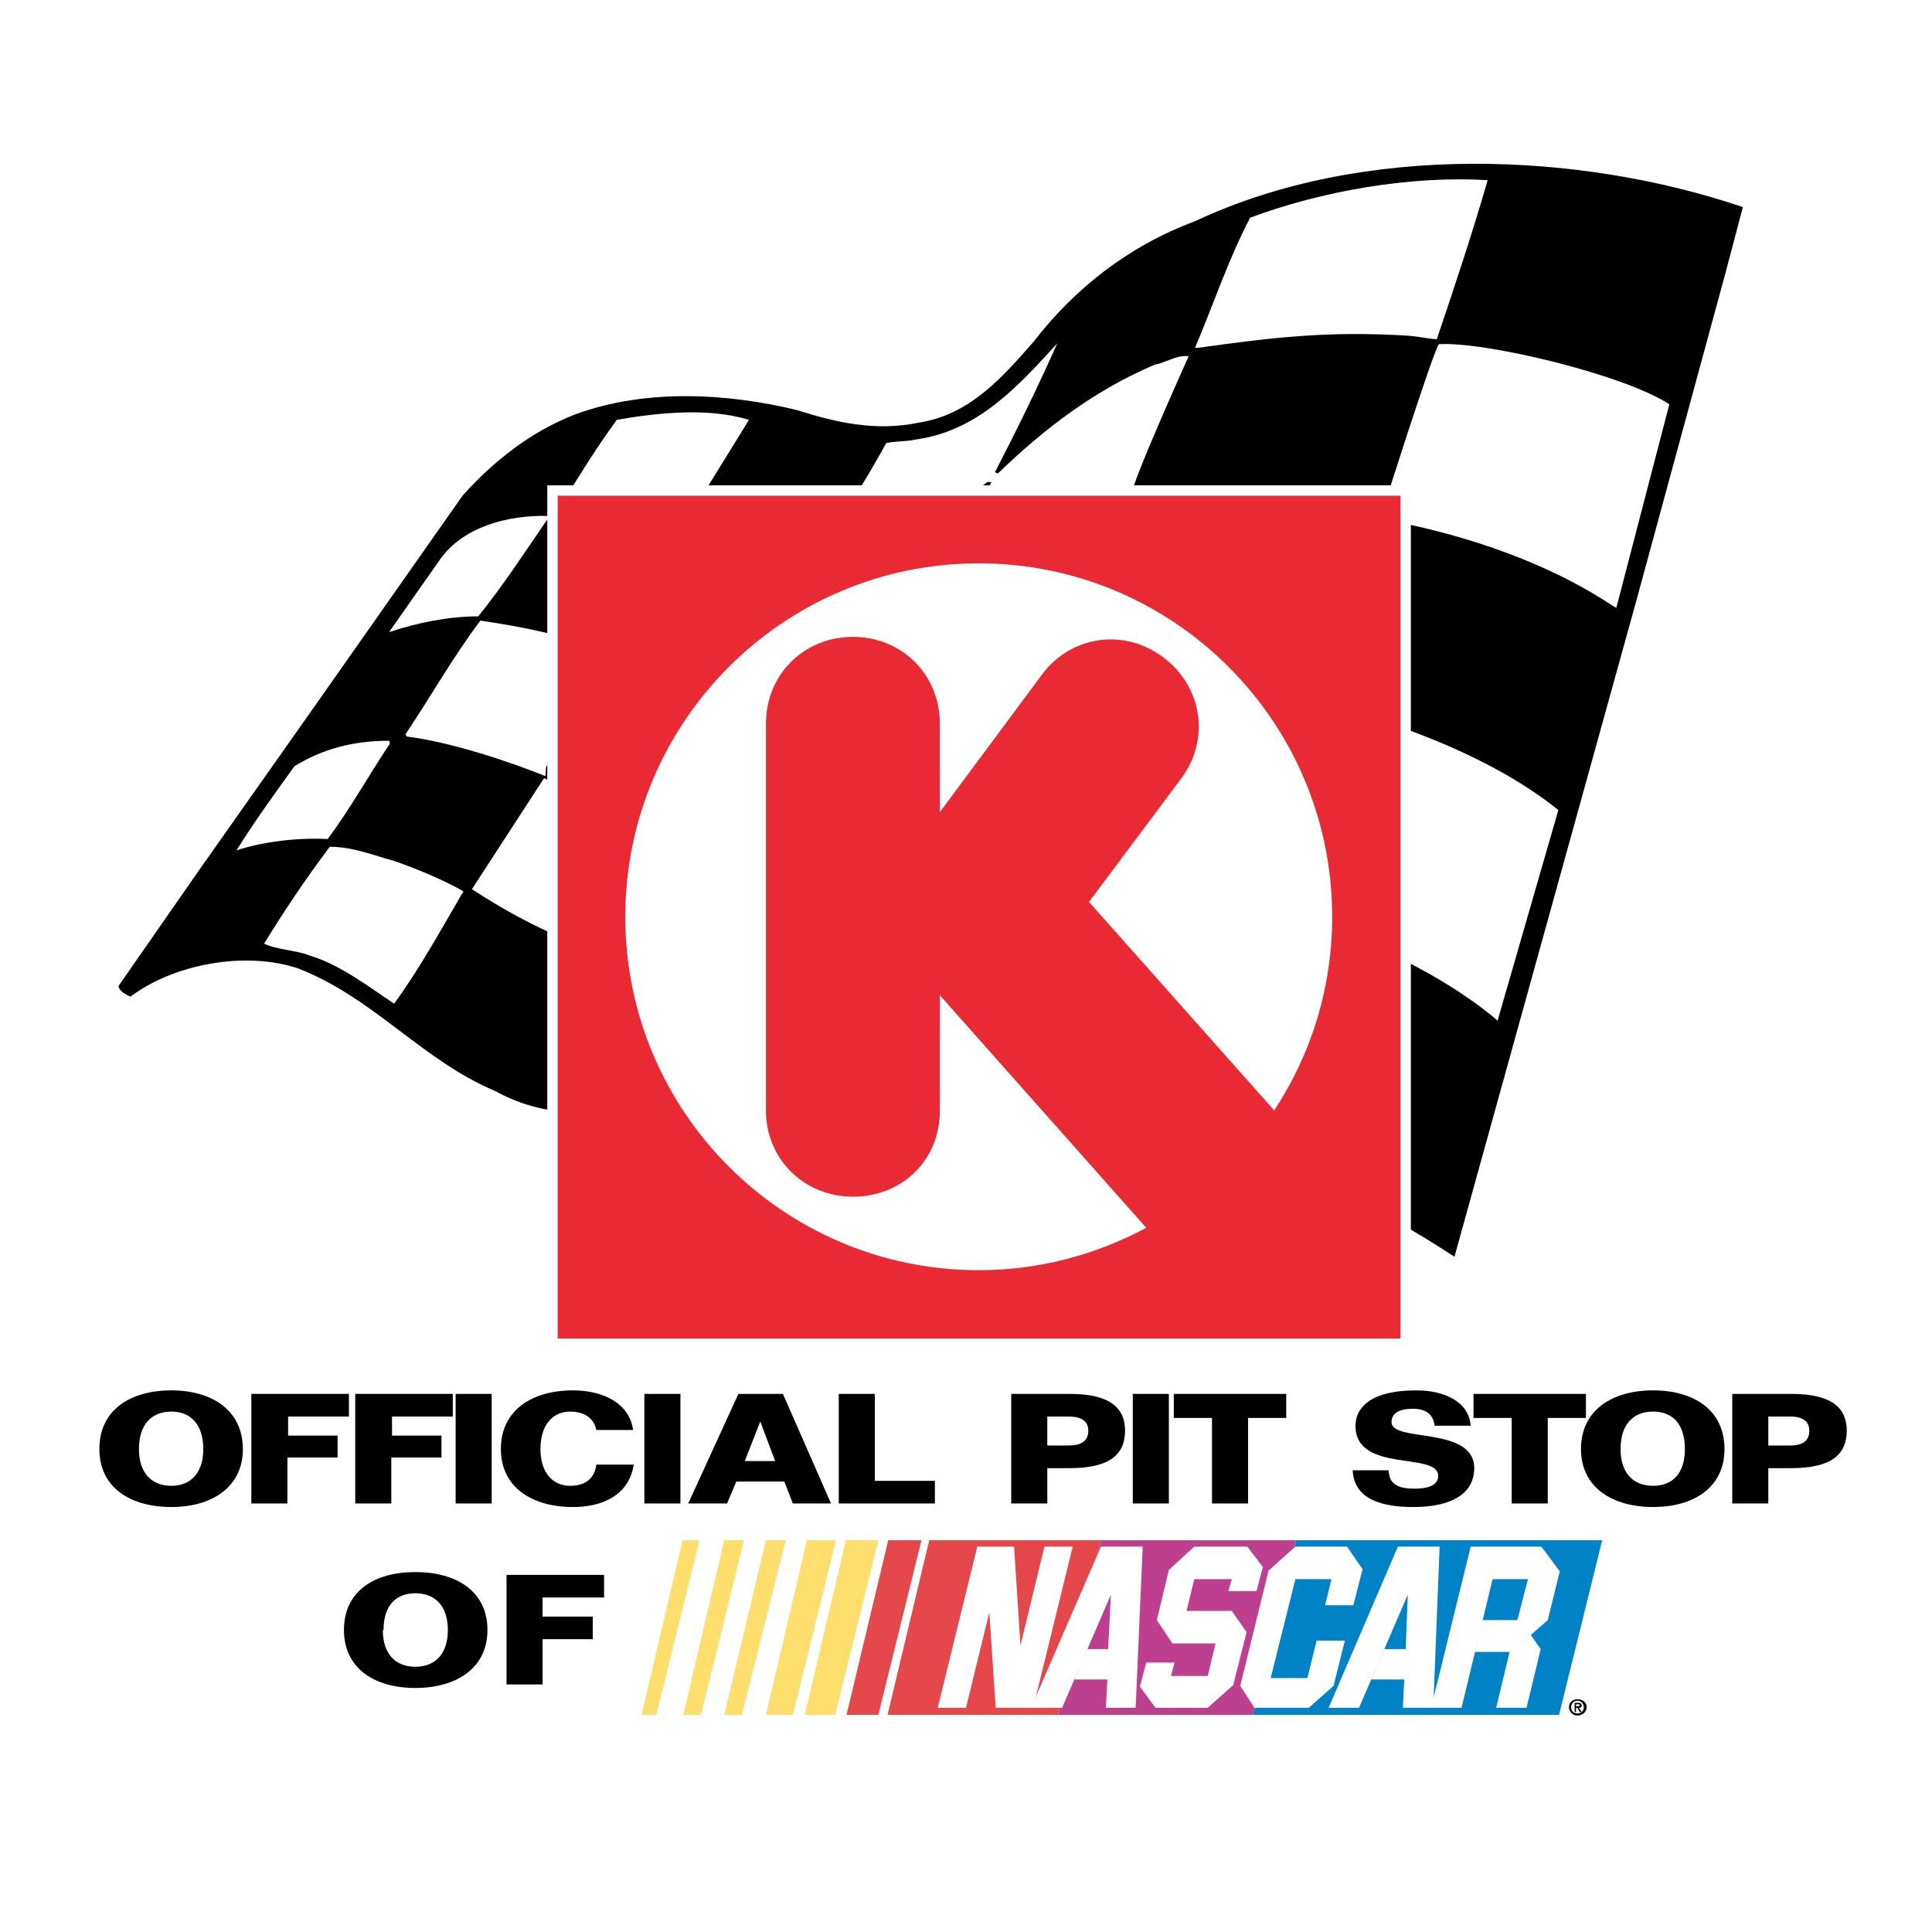
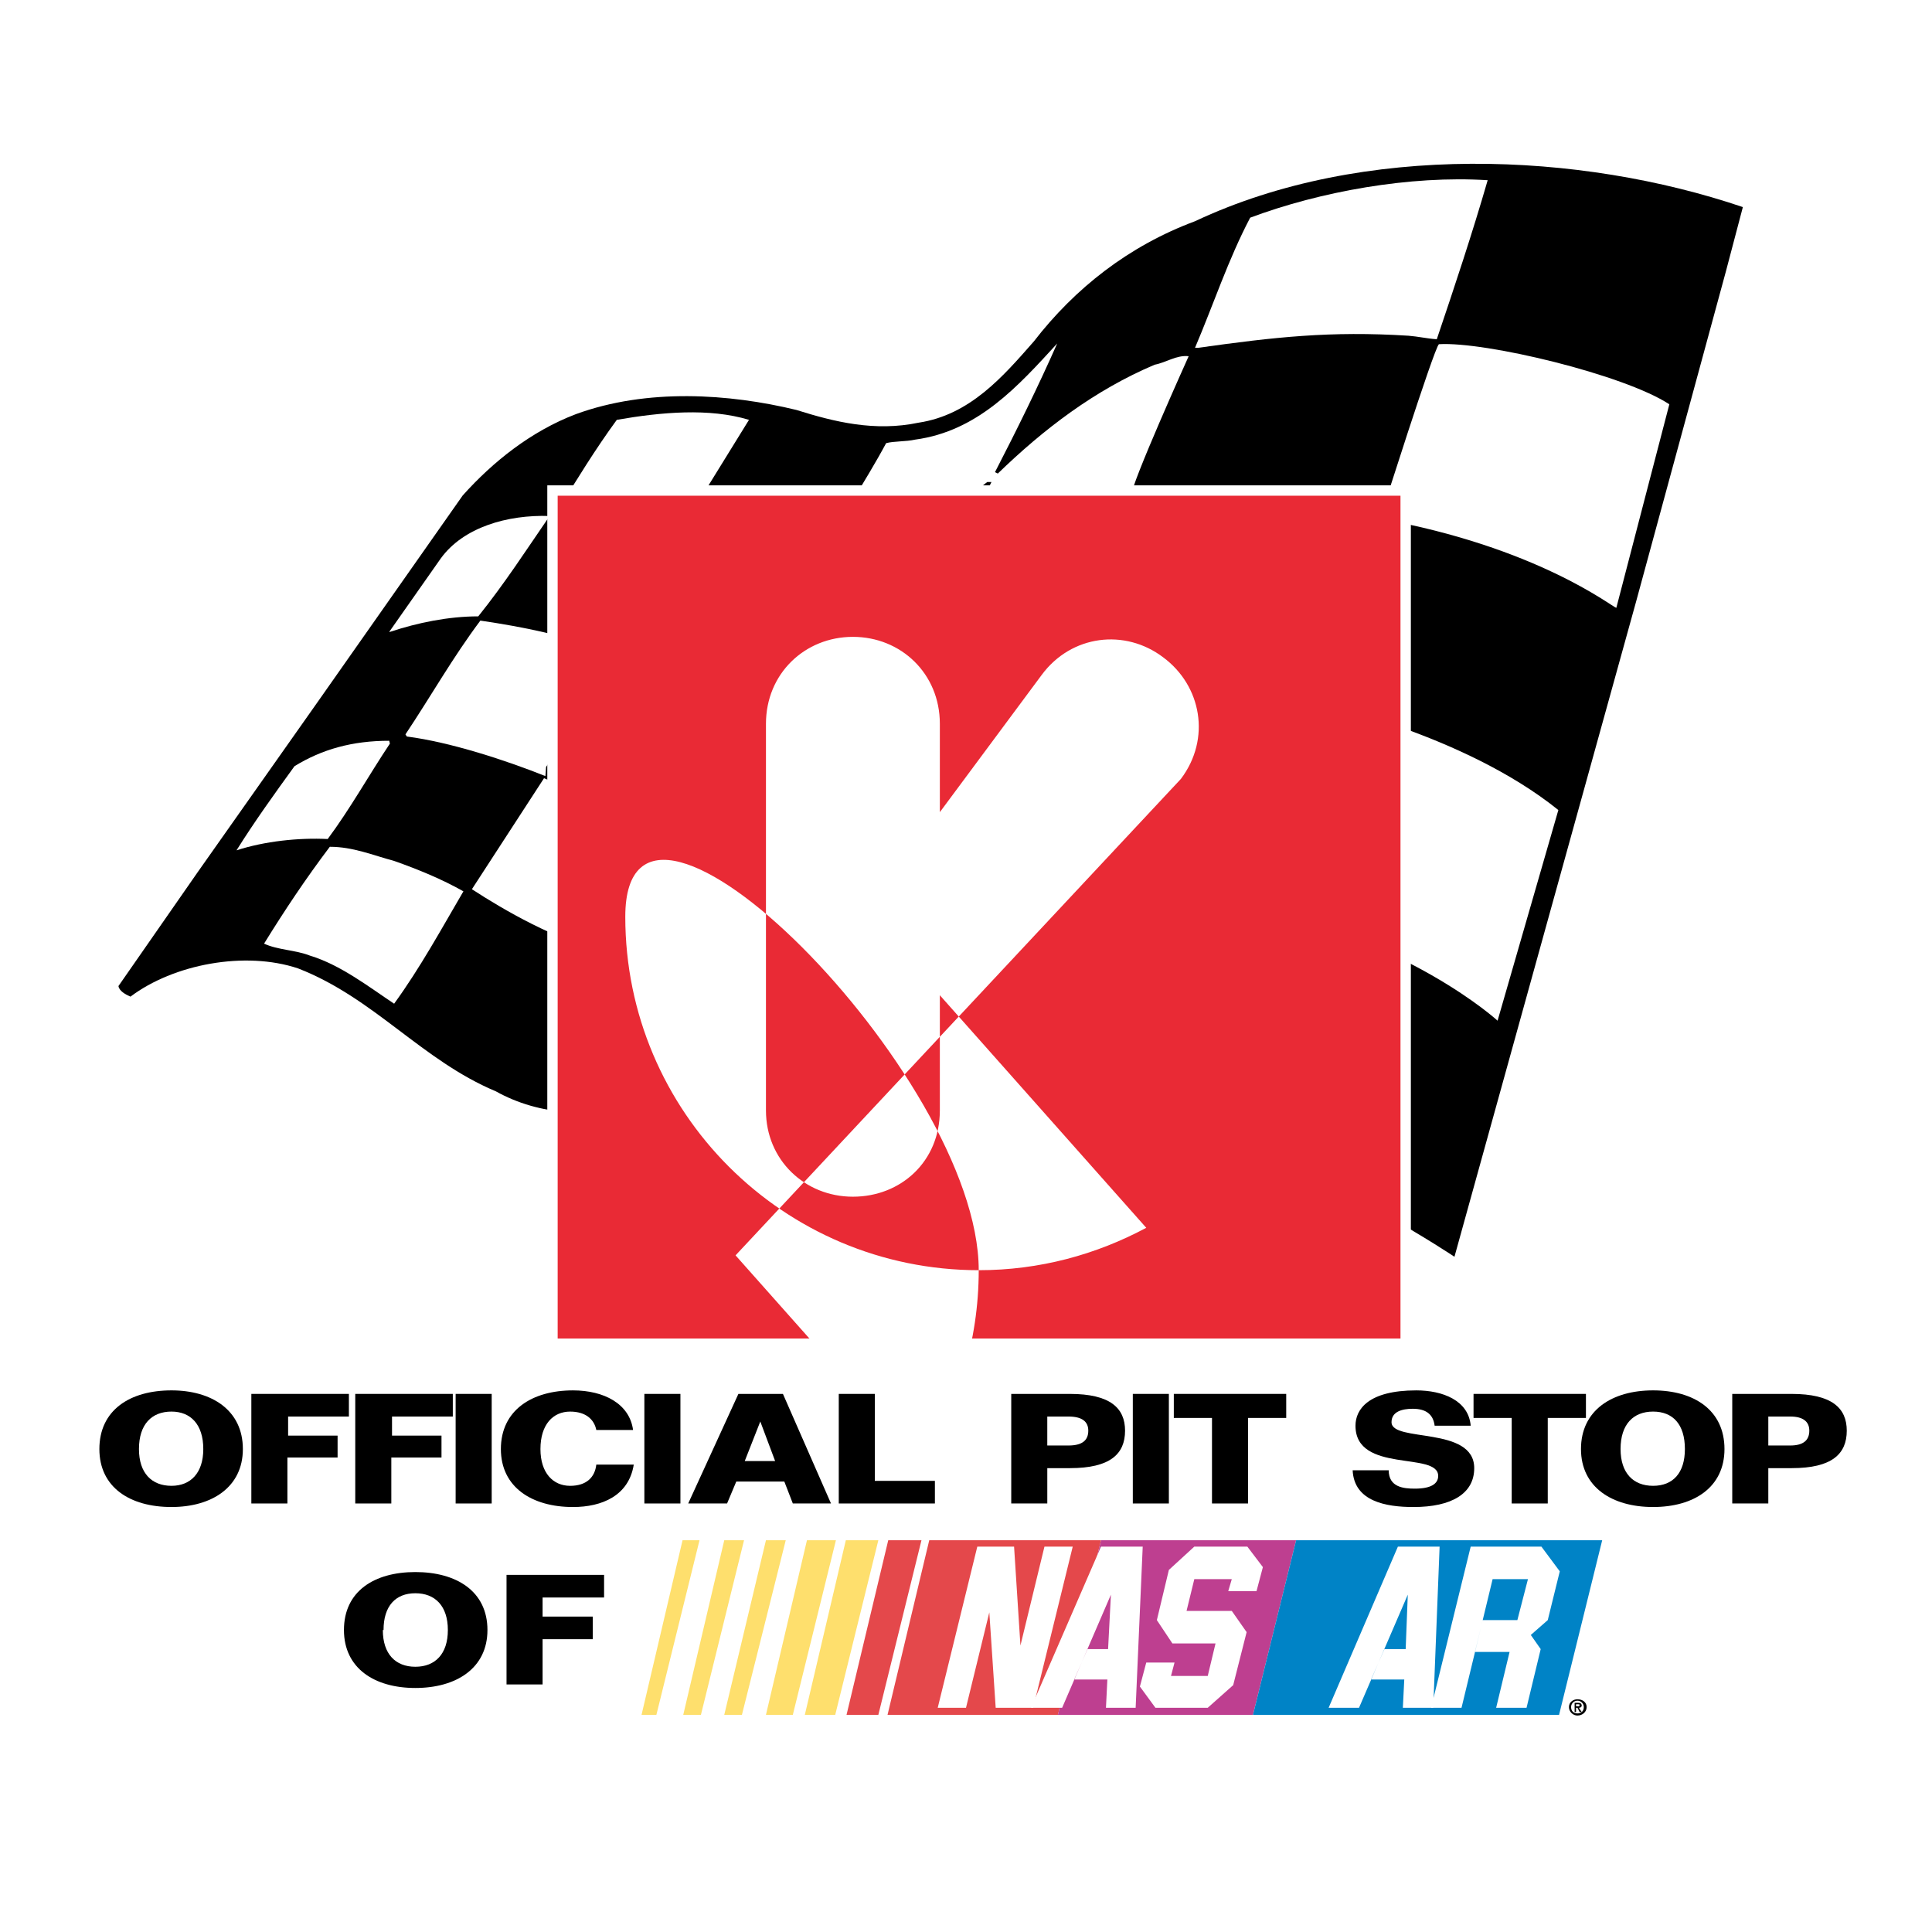
<svg xmlns="http://www.w3.org/2000/svg" version="1.0" id="Layer_1" x="0px" y="0px" width="192.756px" height="192.756px" viewBox="0 0 192.756 192.756" enable-background="new 0 0 192.756 192.756" xml:space="preserve">
  <g>
    <polygon fill-rule="evenodd" clip-rule="evenodd" fill="#FFFFFF" points="0,0 192.756,0 192.756,192.756 0,192.756 0,0  " />
    <path fill-rule="evenodd" clip-rule="evenodd" fill="#FFFFFF" d="M8.504,99.295l3.526,3.314c0,0,11.002-5.43,16.714-3.525   c7.969,3.033,11.002,8.674,18.83,11.988c4.443,2.539,8.675,2.963,14.599,2.328c10.579-1.199,19.465-13.188,29.832-8.182   c8.392,4.02,16.292,4.654,24.965,8.676c19.889,8.604,29.691,16.221,29.691,16.221l30.819-111.994   c-17.066-5.783-40.975-6.841-55.785,0c-4.937,1.622-12.694,6.065-17.913,11.496c-3.244,3.667-6.7,7.687-12.06,8.604   c-4.654,0.917-8.815-0.141-12.835-1.34c-6.982-1.692-14.599-1.269-22.075,1.481c-4.654,1.833-8.604,4.937-11.778,8.533   L8.504,99.295L8.504,99.295z" />
-     <path fill-rule="evenodd" clip-rule="evenodd" fill="#FFFFFF" d="M115.49,109.873c-7.264-4.23-14.951-7.969-23.767-8.18   c-10.367-0.354-18.759,4.654-27.293,8.109c-5.148,1.904-10.649,1.482-14.951-0.916c-7.405-3.104-12.13-9.309-19.747-12.271   c-5.289-1.763-12.412-0.423-16.714,2.82c-0.494-0.211-1.128-0.564-1.199-1.057l7.899-11.355l12.13-17.208l14.316-20.382   c3.033-3.385,6.841-6.418,11.284-8.11c7.123-2.609,15.304-2.045,22.004-0.423c3.808,1.199,7.828,2.187,12.201,1.27   c5.148-0.776,8.463-4.655,11.496-8.11c4.091-5.29,9.45-9.521,16.08-11.989c16.784-7.898,38.436-6.911,54.656-1.41l-1.692,6.417   l-8.957,32.935l-18.125,65.376C145.11,125.389,134.391,118.125,115.49,109.873L115.49,109.873z" />
    <path fill-rule="evenodd" clip-rule="evenodd" d="M115.49,109.873c-7.264-4.23-14.951-7.969-23.767-8.18   c-10.367-0.354-18.759,4.654-27.293,8.109c-5.148,1.904-10.649,1.482-14.951-0.916c-7.405-3.104-12.13-9.309-19.747-12.271   c-5.289-1.763-12.412-0.423-16.714,2.82c-0.494-0.211-1.128-0.564-1.199-1.057l7.899-11.355l12.13-17.208l14.316-20.382   c3.033-3.385,6.841-6.418,11.284-8.11c7.123-2.609,15.304-2.045,22.004-0.423c3.808,1.199,7.828,2.187,12.201,1.27   c5.148-0.776,8.463-4.655,11.496-8.11c4.091-5.29,9.45-9.521,16.08-11.989c16.784-7.898,38.436-6.911,54.656-1.41l-1.692,6.417   l-8.957,32.935l-18.125,65.376C145.11,125.389,134.391,118.125,115.49,109.873L115.49,109.873z" />
    <path fill-rule="evenodd" clip-rule="evenodd" fill="#FFFFFF" d="M125.293,85.966c-5.994-2.891-19.112-3.879-26.518-3.032   c-2.68,5.571-4.866,11.354-7.193,17.066c1.622,0.494,3.667,0.283,5.43,0.635c6.629,1.41,15.233,4.938,20.946,8.533   C117.959,109.168,124.165,88.576,125.293,85.966L125.293,85.966z" />
    <path fill-rule="evenodd" clip-rule="evenodd" fill="#FFFFFF" d="M69.931,105.643c2.328-4.797,4.796-9.592,6.982-14.387   c-1.975,0.635-3.667,2.187-5.712,3.033c-3.244,1.34-7.264,2.045-10.791,1.41c-2.468,4.231-3.244,7.616-5.571,11.989   C60.269,109.521,65.347,107.898,69.931,105.643L69.931,105.643z" />
    <path fill-rule="evenodd" clip-rule="evenodd" fill="#FFFFFF" d="M46.235,88.928c-2.116-1.199-4.514-2.187-6.912-3.033   c-2.116-0.564-4.09-1.411-6.418-1.411c-2.397,3.174-4.513,6.347-6.559,9.662c1.34,0.635,3.174,0.635,4.584,1.199   c3.033,0.917,5.854,3.104,8.393,4.795C41.933,96.545,44.048,92.666,46.235,88.928L46.235,88.928z" />
    <path fill-rule="evenodd" clip-rule="evenodd" fill="#FFFFFF" d="M60.199,94.922c2.327-4.02,4.796-8.11,6.771-12.2   c-4.866-0.776-8.181-3.315-12.694-5.078c-2.469,3.808-7.194,11.072-7.194,11.072C50.325,90.832,55.474,93.794,60.199,94.922   L60.199,94.922z" />
    <path fill-rule="evenodd" clip-rule="evenodd" fill="#FFFFFF" d="M98.423,82.51l6.63-15.163c7.193-1.551,14.387-2.256,20.522,0.494   l5.783,2.256c2.327-5.995,4.02-12.271,6.348-18.336c15.656,2.821,23.062,8.745,23.555,8.886l5.289-20.311   c-4.513-2.962-18.336-6.277-22.99-5.995c-0.494,0.423-5.854,17.349-5.854,17.349c-7.758-2.327-15.868-3.526-24.825-2.257   c-0.141-0.917,5.713-13.894,5.713-13.894c-1.199-0.141-2.257,0.635-3.386,0.846c-5.994,2.539-11.072,6.418-15.656,10.861   l-0.282-0.141c2.187-4.231,4.302-8.533,6.206-12.835c-3.879,4.231-7.898,8.745-14.175,9.591c-0.917,0.211-2.116,0.141-2.892,0.353   c-2.116,3.949-4.795,7.757-6.559,11.707c7.405,0.635,11.425-3.103,16.009-7.334l0.635-0.494h0.423l-6.488,13.118   c5.994-4.866,11.848-9.874,19.959-11.566l0.211,0.212l-7.546,17.208l-0.282,0.282c-7.969,0.635-14.387,3.738-19.676,8.463   c-2.045,4.443-4.514,9.027-6.347,13.47C84.671,86.037,91.159,83.709,98.423,82.51L98.423,82.51z" />
    <path fill-rule="evenodd" clip-rule="evenodd" fill="#FFFFFF" d="M84.882,75.599c1.975-4.161,4.373-8.322,6.065-12.624   c-4.302,3.314-9.38,6.347-15.727,5.994c-0.353,0.706-0.917,1.058-1.129,1.834l-6.135,11.284c0.635,0.353,1.622,0.423,2.609,0.282   C76.419,81.875,80.581,78.561,84.882,75.599L84.882,75.599z" />
    <path fill-rule="evenodd" clip-rule="evenodd" fill="#FFFFFF" d="M32.694,83.709c2.257-3.033,4.09-6.348,6.207-9.521l-0.071-0.282   c-3.667,0-6.7,0.846-9.45,2.539c-2.045,2.821-4.02,5.571-5.783,8.392C26.417,83.921,29.802,83.568,32.694,83.709L32.694,83.709z" />
    <path fill-rule="evenodd" clip-rule="evenodd" fill="#FFFFFF" d="M54.486,76.516c2.539-3.738,3.597-7.546,6.065-11.354   c4.725,1.411,9.31,2.892,14.387,3.385c2.187-4.091,4.302-8.181,6.206-12.271c-1.833-0.353-3.667-0.635-5.43-0.987l-7.758-1.692   l-0.494,0.423l-6.7,10.86L60.41,64.95c-3.949-1.552-8.181-2.398-12.483-3.033c-2.75,3.667-4.937,7.546-7.476,11.354l0.141,0.211   c4.373,0.564,9.944,2.398,13.823,3.95L54.486,76.516L54.486,76.516z" />
    <path fill-rule="evenodd" clip-rule="evenodd" fill="#FFFFFF" d="M47.716,61.494c2.609-3.244,4.796-6.629,7.123-10.014   c-4.231-0.141-8.604,1.128-10.861,4.231l-5.148,7.334H38.9C41.651,62.128,44.754,61.494,47.716,61.494L47.716,61.494z" />
    <path fill-rule="evenodd" clip-rule="evenodd" fill="#FFFFFF" d="M74.727,41.888c-3.95-1.199-8.745-0.776-13.188,0   c-2.116,2.891-4.02,5.994-5.924,9.097l0.07,0.141c4.02,0.282,7.828,1.27,11.778,2.045l0.775-0.776L74.727,41.888L74.727,41.888z" />
    <path fill-rule="evenodd" clip-rule="evenodd" fill="#FFFFFF" d="M143.348,33.848c1.763-5.219,3.526-10.508,5.078-15.868   c-7.758-0.494-16.715,1.128-23.696,3.738c-2.187,4.161-3.668,8.675-5.501,12.977h0.353c7.546-1.058,13.117-1.693,20.945-1.199   C141.443,33.566,142.36,33.777,143.348,33.848L143.348,33.848z" />
    <path fill-rule="evenodd" clip-rule="evenodd" fill="#FFFFFF" d="M131.358,70.098c0,0,14.669,3.103,24.119,10.72l-6.064,21.016   c0,0-8.745-8.04-25.037-11.425C124.376,90.409,129.384,73.906,131.358,70.098L131.358,70.098z" />
    <polygon fill-rule="evenodd" clip-rule="evenodd" fill="#E92A35" stroke="#FFFFFF" stroke-width="1.034" stroke-miterlimit="2.613" points="   55.121,134.064 140.244,134.064 140.244,48.94 55.121,48.94 55.121,134.064  " />
-     <path fill-rule="evenodd" clip-rule="evenodd" fill="#FFFFFF" d="M117.817,77.714c3.032-4.02,2.046-9.309-1.763-12.13   c-3.809-2.892-9.168-2.257-12.131,1.763L93.769,81.029v-8.816c0-5.007-3.879-8.674-8.674-8.674c-4.796,0-8.675,3.667-8.675,8.674   v38.578c0,4.936,3.879,8.604,8.675,8.604c4.795,0,8.674-3.525,8.674-8.604V99.295l20.594,23.203   c-5.008,2.68-10.649,4.23-16.715,4.23c-19.465,0-35.263-15.797-35.263-35.262c0-19.464,15.798-35.262,35.263-35.262   s35.263,15.798,35.263,35.262c0,7.123-2.116,13.752-5.783,19.324l-18.478-20.805L117.817,77.714L117.817,77.714z" />
+     <path fill-rule="evenodd" clip-rule="evenodd" fill="#FFFFFF" d="M117.817,77.714c3.032-4.02,2.046-9.309-1.763-12.13   c-3.809-2.892-9.168-2.257-12.131,1.763L93.769,81.029v-8.816c0-5.007-3.879-8.674-8.674-8.674c-4.796,0-8.675,3.667-8.675,8.674   v38.578c0,4.936,3.879,8.604,8.675,8.604c4.795,0,8.674-3.525,8.674-8.604V99.295l20.594,23.203   c-5.008,2.68-10.649,4.23-16.715,4.23c-19.465,0-35.263-15.797-35.263-35.262s35.263,15.798,35.263,35.262c0,7.123-2.116,13.752-5.783,19.324l-18.478-20.805L117.817,77.714L117.817,77.714z" />
    <path fill-rule="evenodd" clip-rule="evenodd" fill="#FFFFFF" d="M142.008,131.666c0-1.27,1.128-2.398,2.397-2.398   c1.34,0,2.398,1.129,2.398,2.398c0,1.34-1.059,2.398-2.398,2.398C143.136,134.064,142.008,133.006,142.008,131.666L142.008,131.666   z M146.521,131.666c0-1.129-0.917-2.045-2.116-2.045c-1.128,0-2.045,0.916-2.045,2.045c0,1.199,0.917,2.115,2.045,2.115   C145.604,133.781,146.521,132.865,146.521,131.666L146.521,131.666z M145.604,133.006h-0.353l-0.776-1.199h-0.634v1.199h-0.282   v-2.68h1.128c0.282,0,0.494,0.07,0.705,0.141c0.142,0.141,0.282,0.354,0.282,0.564c0,0.564-0.353,0.775-0.846,0.775   L145.604,133.006L145.604,133.006z M144.405,131.525c0.353,0,0.917,0.07,0.917-0.494c0-0.424-0.353-0.424-0.705-0.424h-0.775v0.918   H144.405L144.405,131.525z" />
    <path fill-rule="evenodd" clip-rule="evenodd" d="M24.231,144.572c0-3.879-3.103-5.854-7.123-5.854   c-4.161,0-7.193,1.975-7.193,5.854c0,3.809,3.033,5.783,7.193,5.783C21.128,150.355,24.231,148.381,24.231,144.572L24.231,144.572   L24.231,144.572z M13.864,144.572c0-2.469,1.269-3.738,3.244-3.738c1.904,0,3.174,1.27,3.174,3.738c0,2.398-1.27,3.668-3.174,3.668   C15.133,148.24,13.864,146.971,13.864,144.572L13.864,144.572L13.864,144.572z" />
    <polygon fill-rule="evenodd" clip-rule="evenodd" points="25.077,150.002 28.674,150.002 28.674,145.418 33.681,145.418    33.681,143.232 28.745,143.232 28.745,141.328 34.81,141.328 34.81,139.07 25.077,139.07 25.077,150.002  " />
    <polygon fill-rule="evenodd" clip-rule="evenodd" points="35.444,150.002 39.042,150.002 39.042,145.418 44.048,145.418    44.048,143.232 39.112,143.232 39.112,141.328 45.177,141.328 45.177,139.07 35.444,139.07 35.444,150.002  " />
    <polygon fill-rule="evenodd" clip-rule="evenodd" points="45.459,150.002 49.056,150.002 49.056,139.07 45.459,139.07    45.459,150.002  " />
    <path fill-rule="evenodd" clip-rule="evenodd" d="M63.161,142.668c-0.353-2.609-2.892-3.949-5.995-3.949   c-4.09,0-7.193,1.975-7.193,5.854c0,3.809,3.103,5.783,7.193,5.783c2.892,0,5.572-1.129,6.065-4.232h-3.738   c-0.141,1.27-0.988,2.117-2.61,2.117c-1.692,0-2.962-1.27-2.962-3.668c0-2.469,1.27-3.738,2.962-3.738   c1.552,0,2.398,0.775,2.61,1.834H63.161L63.161,142.668z" />
    <polygon fill-rule="evenodd" clip-rule="evenodd" points="64.289,150.002 67.886,150.002 67.886,139.07 64.289,139.07    64.289,150.002  " />
    <path fill-rule="evenodd" clip-rule="evenodd" d="M75.855,141.822L75.855,141.822l1.481,3.949h-3.033L75.855,141.822   L75.855,141.822z M72.541,150.002l0.917-2.186h4.795l0.847,2.186h3.808l-4.795-10.932h-4.443l-5.007,10.932H72.541L72.541,150.002z   " />
    <polygon fill-rule="evenodd" clip-rule="evenodd" points="93.275,150.002 93.275,147.746 87.28,147.746 87.28,139.07    83.684,139.07 83.684,150.002 93.275,150.002  " />
    <path fill-rule="evenodd" clip-rule="evenodd" d="M100.892,150.002h3.597v-3.525h2.257c4.02,0,5.501-1.41,5.501-3.738   c0-2.256-1.481-3.668-5.501-3.668h-5.854V150.002L100.892,150.002z M104.488,141.328h2.115c1.341,0,1.976,0.494,1.976,1.41   c0,0.988-0.635,1.48-1.976,1.48h-2.115V141.328L104.488,141.328z" />
    <polygon fill-rule="evenodd" clip-rule="evenodd" points="113.021,150.002 116.618,150.002 116.618,139.07 113.021,139.07    113.021,150.002  " />
    <polygon fill-rule="evenodd" clip-rule="evenodd" points="124.518,150.002 124.518,141.469 128.326,141.469 128.326,139.07    117.112,139.07 117.112,141.469 120.921,141.469 120.921,150.002 124.518,150.002  " />
    <path fill-rule="evenodd" clip-rule="evenodd" d="M146.732,142.244c-0.211-2.539-2.82-3.525-5.43-3.525   c-4.796,0-6.065,1.904-6.065,3.525c0,4.797,8.251,2.539,8.251,5.008c0,0.775-0.705,1.27-2.327,1.27   c-1.128,0-2.609-0.141-2.609-1.834h-3.597c0.141,3.104,3.314,3.668,6.065,3.668c3.809,0,6.064-1.34,6.064-3.879   c0-4.232-8.251-2.539-8.251-4.584c0-1.059,1.058-1.34,2.115-1.34c1.341,0,2.046,0.564,2.187,1.691H146.732L146.732,142.244z" />
    <polygon fill-rule="evenodd" clip-rule="evenodd" points="154.42,150.002 154.42,141.469 158.229,141.469 158.229,139.07    147.015,139.07 147.015,141.469 150.823,141.469 150.823,150.002 154.42,150.002  " />
    <path fill-rule="evenodd" clip-rule="evenodd" d="M172.051,144.572c0-3.879-3.032-5.854-7.123-5.854   c-4.09,0-7.193,1.975-7.193,5.854c0,3.809,3.104,5.783,7.193,5.783C169.019,150.355,172.051,148.381,172.051,144.572   L172.051,144.572L172.051,144.572z M161.684,144.572c0-2.469,1.27-3.738,3.244-3.738c1.976,0,3.174,1.27,3.174,3.738   c0,2.398-1.198,3.668-3.174,3.668C162.953,148.24,161.684,146.971,161.684,144.572L161.684,144.572L161.684,144.572z" />
    <path fill-rule="evenodd" clip-rule="evenodd" d="M172.827,150.002h3.597v-3.525h2.327c4.02,0,5.501-1.41,5.501-3.738   c0-2.256-1.481-3.668-5.501-3.668h-5.924V150.002L172.827,150.002z M176.424,141.328h2.187c1.27,0,1.904,0.494,1.904,1.41   c0,0.988-0.635,1.48-1.904,1.48h-2.187V141.328L176.424,141.328z" />
    <path fill-rule="evenodd" clip-rule="evenodd" d="M48.633,162.627c0-3.879-3.103-5.783-7.194-5.783   c-4.09,0-7.123,1.904-7.123,5.783c0,3.809,3.033,5.783,7.123,5.783C45.53,168.41,48.633,166.436,48.633,162.627L48.633,162.627   L48.633,162.627z M38.266,162.627c0-2.398,1.199-3.668,3.173-3.668s3.244,1.27,3.244,3.668s-1.27,3.666-3.244,3.666   s-3.244-1.268-3.244-3.666H38.266L38.266,162.627z" />
    <polygon fill-rule="evenodd" clip-rule="evenodd" points="50.537,168.057 54.134,168.057 54.134,163.543 59.141,163.543    59.141,161.287 54.134,161.287 54.134,159.383 60.269,159.383 60.269,157.125 50.537,157.125 50.537,168.057  " />
    <polygon fill-rule="evenodd" clip-rule="evenodd" fill="#E4484B" points="105.546,171.09 109.849,153.67 92.711,153.67    88.55,171.09 105.546,171.09  " />
    <polygon fill-rule="evenodd" clip-rule="evenodd" fill="#BE3F90" points="125.011,171.09 129.313,153.67 109.849,153.67    105.546,171.09 125.011,171.09  " />
    <polygon fill-rule="evenodd" clip-rule="evenodd" fill="#0083C6" points="155.549,171.09 159.851,153.67 129.313,153.67    125.011,171.09 155.549,171.09  " />
    <polygon fill-rule="evenodd" clip-rule="evenodd" fill="#E4484B" points="87.633,171.09 91.935,153.67 88.62,153.67 84.459,171.09    87.633,171.09  " />
    <polygon fill-rule="evenodd" clip-rule="evenodd" fill="#FEDF6D" points="83.331,171.09 87.633,153.67 84.389,153.67    80.298,171.09 83.331,171.09  " />
    <polygon fill-rule="evenodd" clip-rule="evenodd" fill="#FEDF6D" points="79.1,171.09 83.401,153.67 80.51,153.67 76.419,171.09    79.1,171.09  " />
    <polygon fill-rule="evenodd" clip-rule="evenodd" fill="#FEDF6D" points="74.022,171.09 78.394,153.67 76.419,153.67    72.259,171.09 74.022,171.09  " />
    <polygon fill-rule="evenodd" clip-rule="evenodd" fill="#FEDF6D" points="69.931,171.09 74.233,153.67 72.259,153.67    68.168,171.09 69.931,171.09  " />
    <polygon fill-rule="evenodd" clip-rule="evenodd" fill="#FEDF6D" points="65.488,171.09 69.79,153.67 68.098,153.67 64.007,171.09    65.488,171.09  " />
    <path fill-rule="evenodd" clip-rule="evenodd" d="M156.536,170.314c0,0.492,0.423,0.846,0.846,0.846   c0.494,0,0.917-0.354,0.917-0.846c0-0.494-0.423-0.777-0.917-0.777C156.959,169.537,156.536,169.82,156.536,170.314   L156.536,170.314z M156.747,170.314c0-0.354,0.282-0.635,0.635-0.635s0.635,0.281,0.635,0.635c0,0.422-0.282,0.635-0.635,0.635   S156.747,170.736,156.747,170.314L156.747,170.314z M157.1,170.807h0.142v-0.422h0.141l0.212,0.422h0.211l-0.281-0.422   c0.141,0,0.281-0.07,0.281-0.213c0-0.211-0.141-0.281-0.353-0.281H157.1V170.807L157.1,170.807z M157.241,170.031h0.211   c0.071,0,0.142,0,0.142,0.07c0,0.143-0.07,0.143-0.142,0.143h-0.211V170.031L157.241,170.031z" />
    <polygon fill-rule="evenodd" clip-rule="evenodd" fill="#FFFFFF" points="97.506,154.305 101.174,154.305 101.809,164.178    104.206,154.305 107.027,154.305 103.078,170.385 99.34,170.385 98.705,160.863 96.378,170.385 93.557,170.385 97.506,154.305  " />
    <polygon fill-rule="evenodd" clip-rule="evenodd" fill="#FFFFFF" points="119.157,154.305 124.447,154.305 125.998,156.35    125.363,158.748 122.543,158.748 122.896,157.549 119.157,157.549 118.382,160.723 122.896,160.723 124.376,162.838    123.036,168.127 120.497,170.385 115.278,170.385 113.728,168.268 114.362,165.871 117.183,165.871 116.83,167.211    120.497,167.211 121.273,163.967 116.971,163.967 115.42,161.639 116.618,156.633 119.157,154.305  " />
    <polygon fill-rule="evenodd" clip-rule="evenodd" fill="#FFFFFF" points="107.168,167.562 110.482,167.562 110.342,170.385    113.304,170.385 114.009,154.305 109.849,154.305 102.866,170.385 105.97,170.385 110.836,159.1 110.554,164.531 108.508,164.531    107.168,167.562  " />
    <polygon fill-rule="evenodd" clip-rule="evenodd" fill="#FFFFFF" points="136.789,167.562 140.104,167.562 139.963,170.385    142.995,170.385 143.63,154.305 139.469,154.305 132.558,170.385 135.59,170.385 140.456,159.1 140.244,164.531 138.129,164.531    136.789,167.562  " />
-     <polygon fill-rule="evenodd" clip-rule="evenodd" fill="#FFFFFF" points="126.562,156.703 123.742,168.197 125.152,170.385    130.583,170.385 133.051,168.197 134.18,163.684 131.358,163.684 130.441,167.422 126.774,167.422 129.242,157.549 132.84,157.549    132.204,160.158 135.025,160.158 135.942,156.561 134.391,154.305 129.242,154.305 126.562,156.703  " />
    <polygon fill-rule="evenodd" clip-rule="evenodd" fill="#FFFFFF" points="146.732,154.305 142.783,170.385 145.816,170.385    148.919,157.549 152.445,157.549 151.388,161.639 147.932,161.639 147.156,164.812 150.611,164.812 149.271,170.385    152.304,170.385 153.715,164.531 152.728,163.121 154.42,161.639 155.619,156.773 153.785,154.305 146.732,154.305  " />
  </g>
</svg>